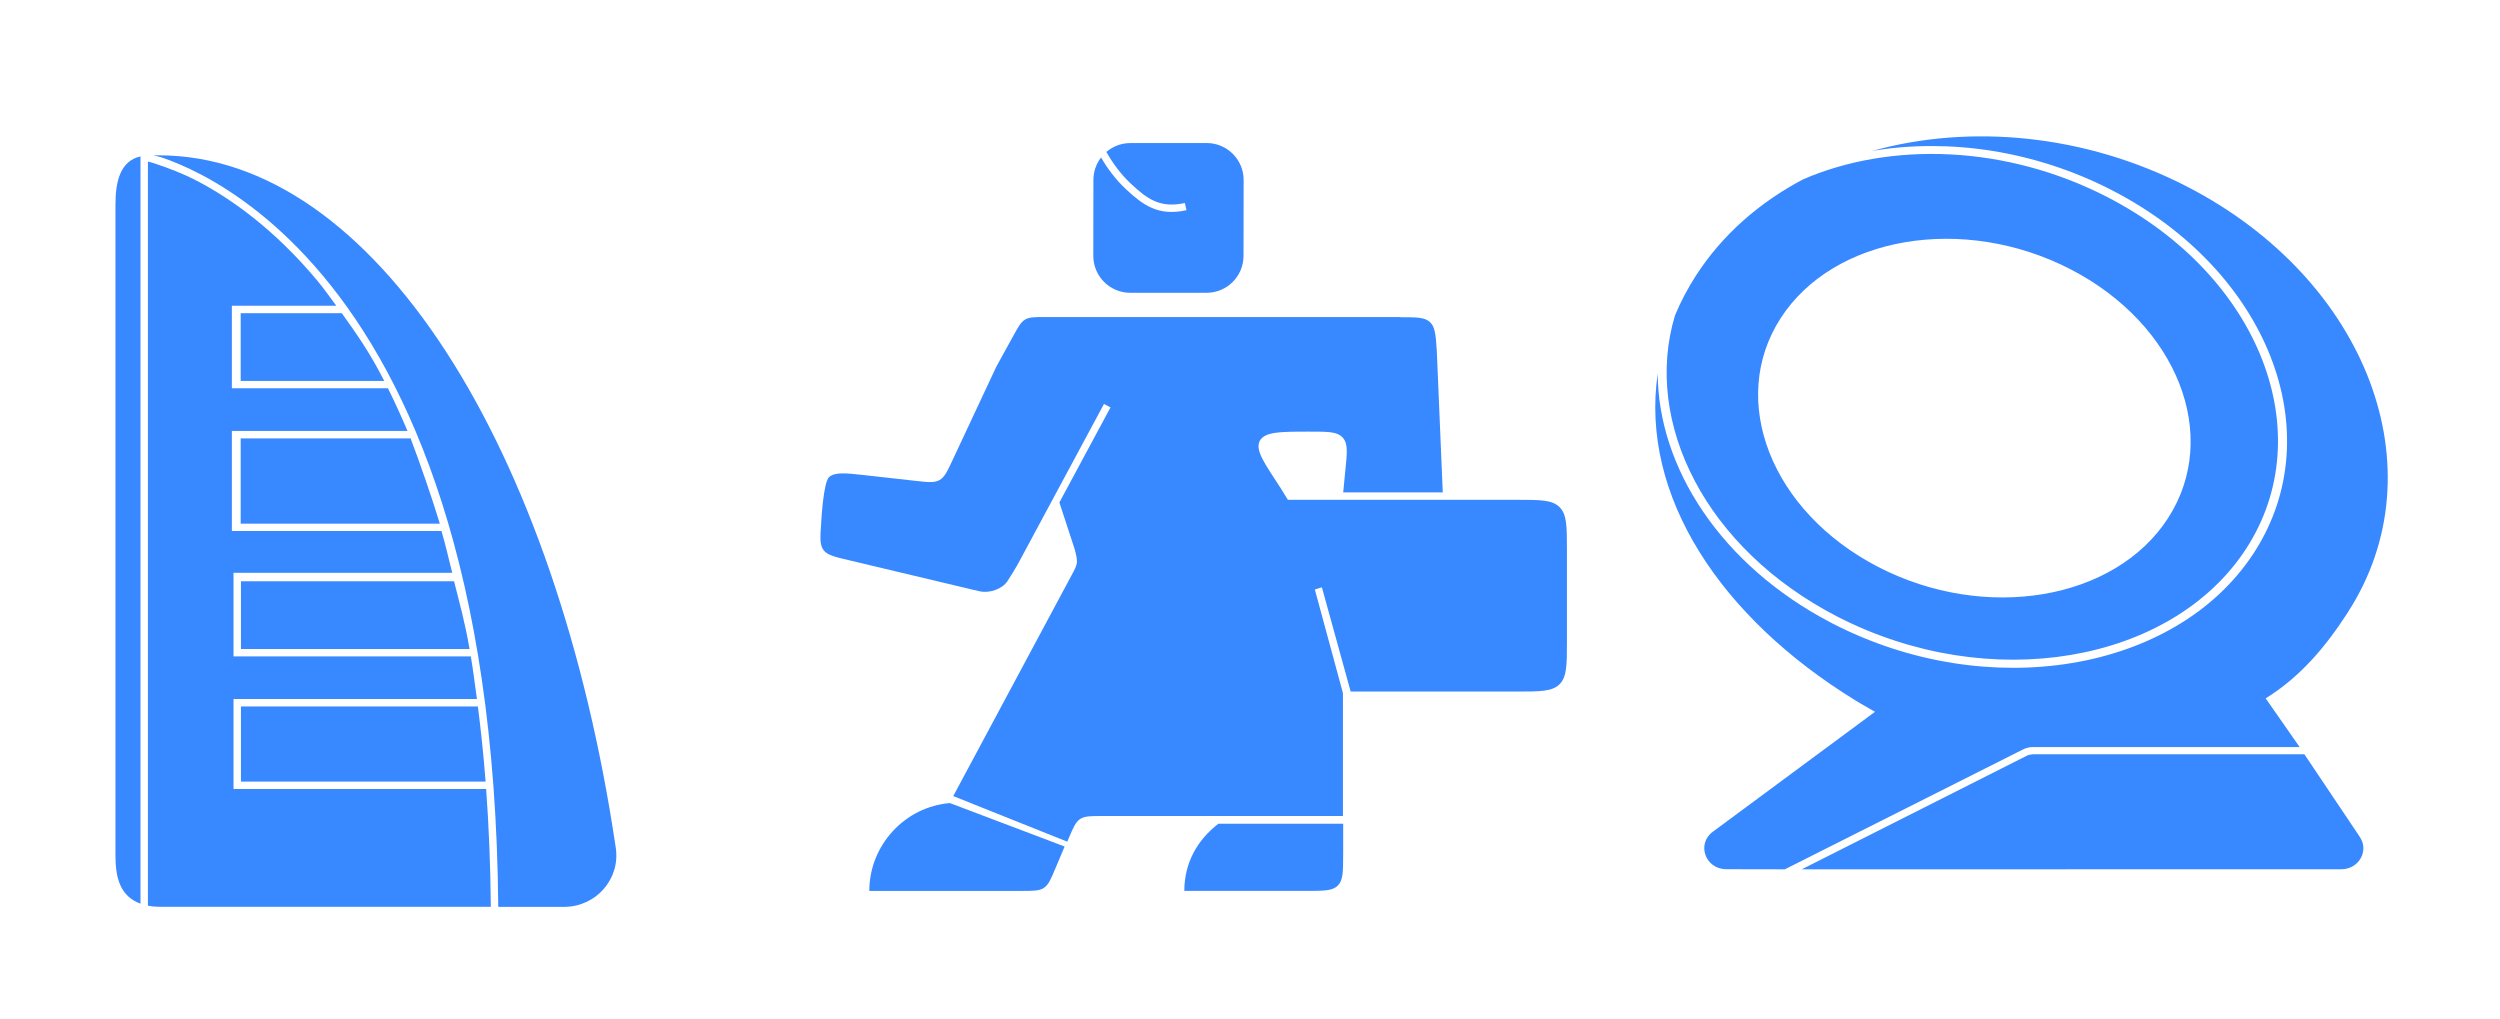
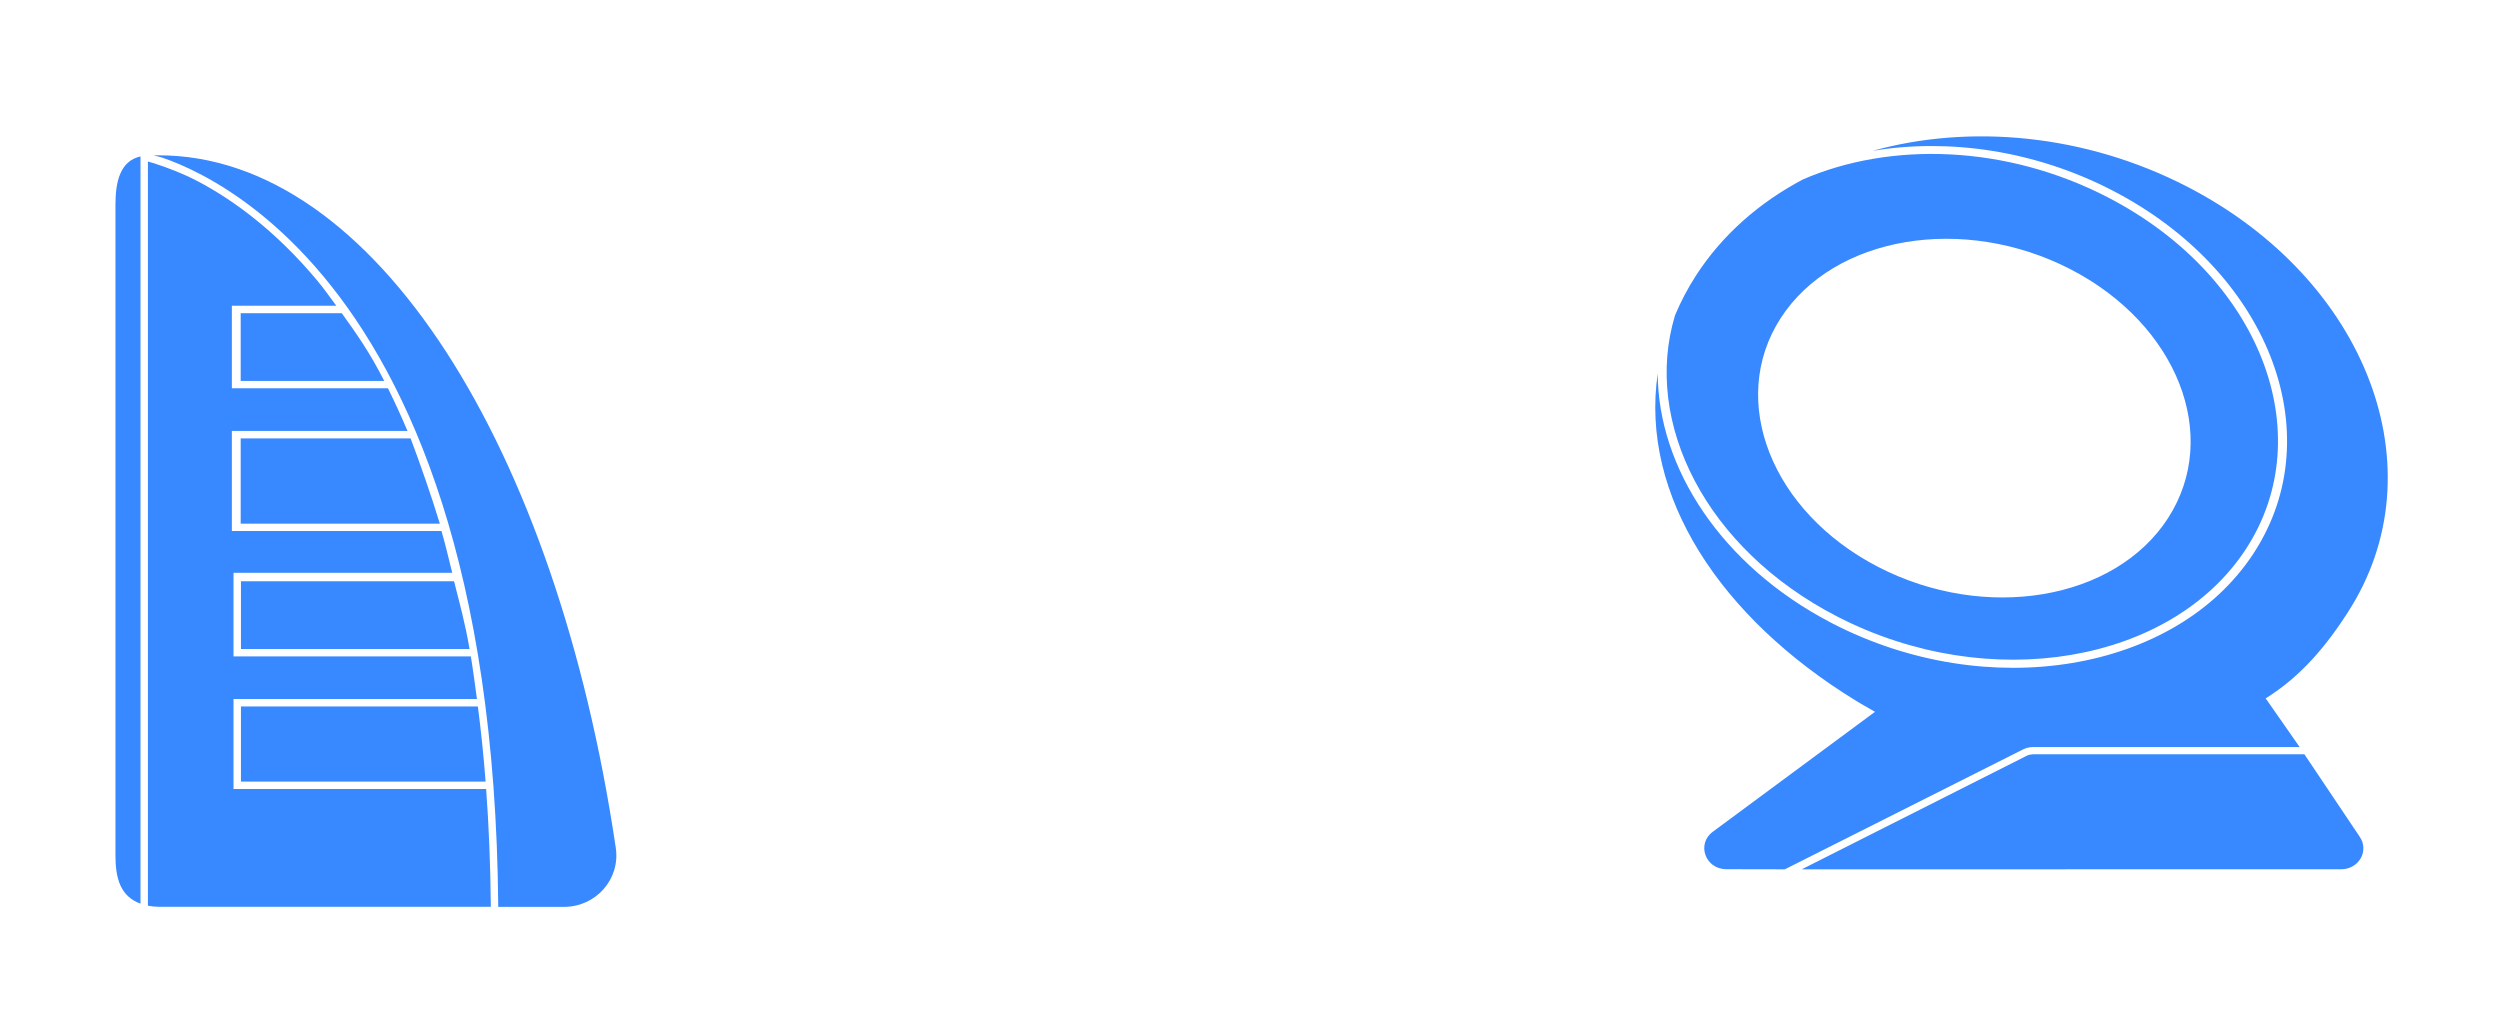
<svg xmlns="http://www.w3.org/2000/svg" id="Layer_1" version="1.1" viewBox="0 0 660 269">
  <defs>
    <style>
      .st0 {
        fill: #3888ff;
      }
    </style>
  </defs>
  <path class="st0" d="M39.05,42.64c.64.17,1.54.44,2.66.82,2.47.84,6.44,2.24,10.71,4.5,8.53,4.52,19.94,12.46,31.36,26.14,1.6,1.91,3.42,4.48,5.01,6.62h-27.58v21.79h41.21c1.69,3.4,3.56,7.48,5.16,11.26h-46.37v26.42h55.34c1.02,3.47,1.91,7.31,2.84,11.03h-57.74v22.06h62.65c.58,3.5,1.11,7.58,1.61,11.26H61.65v23.75h66.69c.72,9.84,1.14,20.07,1.24,31.1H41.89c-.97,0-1.92-.1-2.84-.29V42.64h0ZM41.87,41c56.93,0,105.04,77.05,120.7,182.86,1.22,8.26-5.28,15.55-13.63,15.55h-17.4c-.74-89.56-23.43-139.23-46.25-166.57-11.6-13.89-23.21-21.99-31.95-26.62-4.36-2.31-8.01-3.76-10.57-4.63-.7-.24-1.75-.43-2.29-.59.32,0,1.06,0,1.38,0h0ZM37.09,238.57c-5.35-1.96-6.61-6.74-6.61-12.77V54.07c0-5.89,1.13-11.56,6.61-12.78v197.27h0ZM126.16,186.51c.82,6.38,1.5,12.89,2.04,19.84H63.61v-19.84h62.55ZM119.87,153.46c1.51,6.03,2.89,10.84,4.09,17.87h-60.35v-17.87h56.26ZM108.4,115.74c2.37,6.24,5.54,15.32,7.71,22.5h-52.57v-22.5h44.86ZM90.23,82.68c4.15,5.8,7.34,10.31,11.21,17.88h-37.9v-17.88h26.69Z" />
-   <path class="st0" d="M281.06,223.48l-2.47,5.86c-1.2,2.84-1.79,4.26-3,5.06-1.2.8-2.75.8-5.82.8h-40.27c0-12.1,9.43-22.22,21.28-23.19l30.28,11.47ZM354.59,225.62c0,4.51,0,6.77-1.4,8.17-1.18,1.18-2.98,1.37-6.23,1.4h-1.53c-.13,0,1.41,0,1.28,0h-34.05c0-7.45,3.5-13.5,8.99-17.72,0,.02,0-.02,0,0h32.95v8.14h0ZM369.76,83.75c4.25,0,6.38,0,7.76,1.29,1.38,1.29,1.52,3.42,1.8,7.66l1.57,37.3h-26.28l.54-5.64c.5-4.78.75-7.17-.59-8.74-.05-.06-.11-.12-.16-.18-1.41-1.49-3.82-1.49-8.63-1.49-7.89,0-11.84,0-13.21,2.46.05-.1-.05.09,0,0-1.2,2.54,1.21,5.79,5.53,12.45l1.91,3.09h41.84s18.58,0,18.58,0c6.25,0,9.37,0,11.31,1.94s1.94,5.07,1.94,11.31v24.12c0,6.25,0,9.37-1.94,11.31-1.94,1.94-5.07,1.94-11.31,1.94h-43.84l-7.6-27.52-.93.29-.93.29,7.42,27.36v32.44h-63.57c-3.08,0-4.62,0-5.82.8-1.2.8-1.8,2.22-3,5.06l-.38.91-30.11-12.03,31.23-58.28c.86-1.6,1.29-2.4,1.4-3.29.11-.88-.11-1.76-.54-3.53l-4.07-12.42,13.49-25.08-1.72-.92-22.24,41.36s-1.14,2.2-3.24,5.41c-1.39,2.12-4.75,3.23-7.23,2.7-.68-.14-1.46-.33-2.35-.54l-31.84-7.58c-3.78-.9-6.09-1.35-7.13-2.77-1.04-1.42-.9-3.36-.62-7.23,0,0,.54-10.78,2.11-12.08,1.57-1.3,4.31-1.04,8.96-.52l13.87,1.55c3.29.37,4.94.55,6.28-.2,1.34-.75,2.05-2.25,3.45-5.26l11.55-24.66,4.49-8.16c1.33-2.42,2-3.63,3.12-4.3,1.13-.67,2.51-.67,5.27-.67h93.85,0ZM318.56,37.76c5.39,0,9.76,4.37,9.76,9.76l-.03,20.02c0,5.39-4.37,9.76-9.76,9.76h-20.14c-5.39,0-9.76-4.37-9.76-9.76l.03-20.02c0-2.24.75-4.3,2.02-5.94,1.64,2.82,3.82,5.8,6.51,8.31,4.57,4.27,8.6,7.26,16.04,5.6l-.43-1.9c-6.61,1.47-10.01-1.14-14.28-5.12-2.69-2.51-4.86-5.55-6.44-8.36,1.71-1.46,3.92-2.34,6.34-2.34h20.14,0Z" />
  <path class="st0" d="M556.42,52.07c-26.89-13.88-57.34-14.71-80.43-4.71-11.52,6.09-21.3,14.62-28.25,25.38-2.2,3.41-4.04,6.93-5.54,10.52-8.53,28.25,8.08,61.57,42.76,79.47,40.28,20.79,88.53,12.3,108.09-17.98,19.56-30.28,3.66-71.88-36.62-92.67h0ZM572.37,136.78c-14.01,21.7-48.27,27.48-76.51,12.9-28.24-14.57-39.77-43.99-25.76-65.69,14.02-21.7,48.27-27.48,76.51-12.91,28.24,14.58,39.77,43.99,25.76,65.69ZM619.87,161.61c-5.9,9.13-12.44,16.96-21.73,22.76l8.97,12.86h-70.58c-.83.03-1.65.23-2.39.59l-62.95,31.68-15.44-.03c-5.57,0-7.96-6.73-3.51-9.93l42.76-31.62c-5.13-2.99-3.06-1.71-5.13-2.99-35.69-21.9-56.93-54.11-52.23-86.33.09,24.92,16.82,50.67,45.67,65.75l.48.25c40.93,21.12,90.54,12.87,111.08-18.4l.24-.37c20.39-31.57,3.61-74.36-37.47-95.57-20.5-10.58-43.19-13.79-63.3-10.43,25.69-7.14,56.11-4.47,83.12,9.47,47.6,24.57,66.59,74.85,42.4,112.3ZM622.93,220.85l-14.57-21.72h-71.64c-.54.02-1.09.13-1.58.35l-.1.05-59.4,29.98,142.46-.03c4.67,0,7.44-4.95,4.82-8.62h0Z" />
</svg>